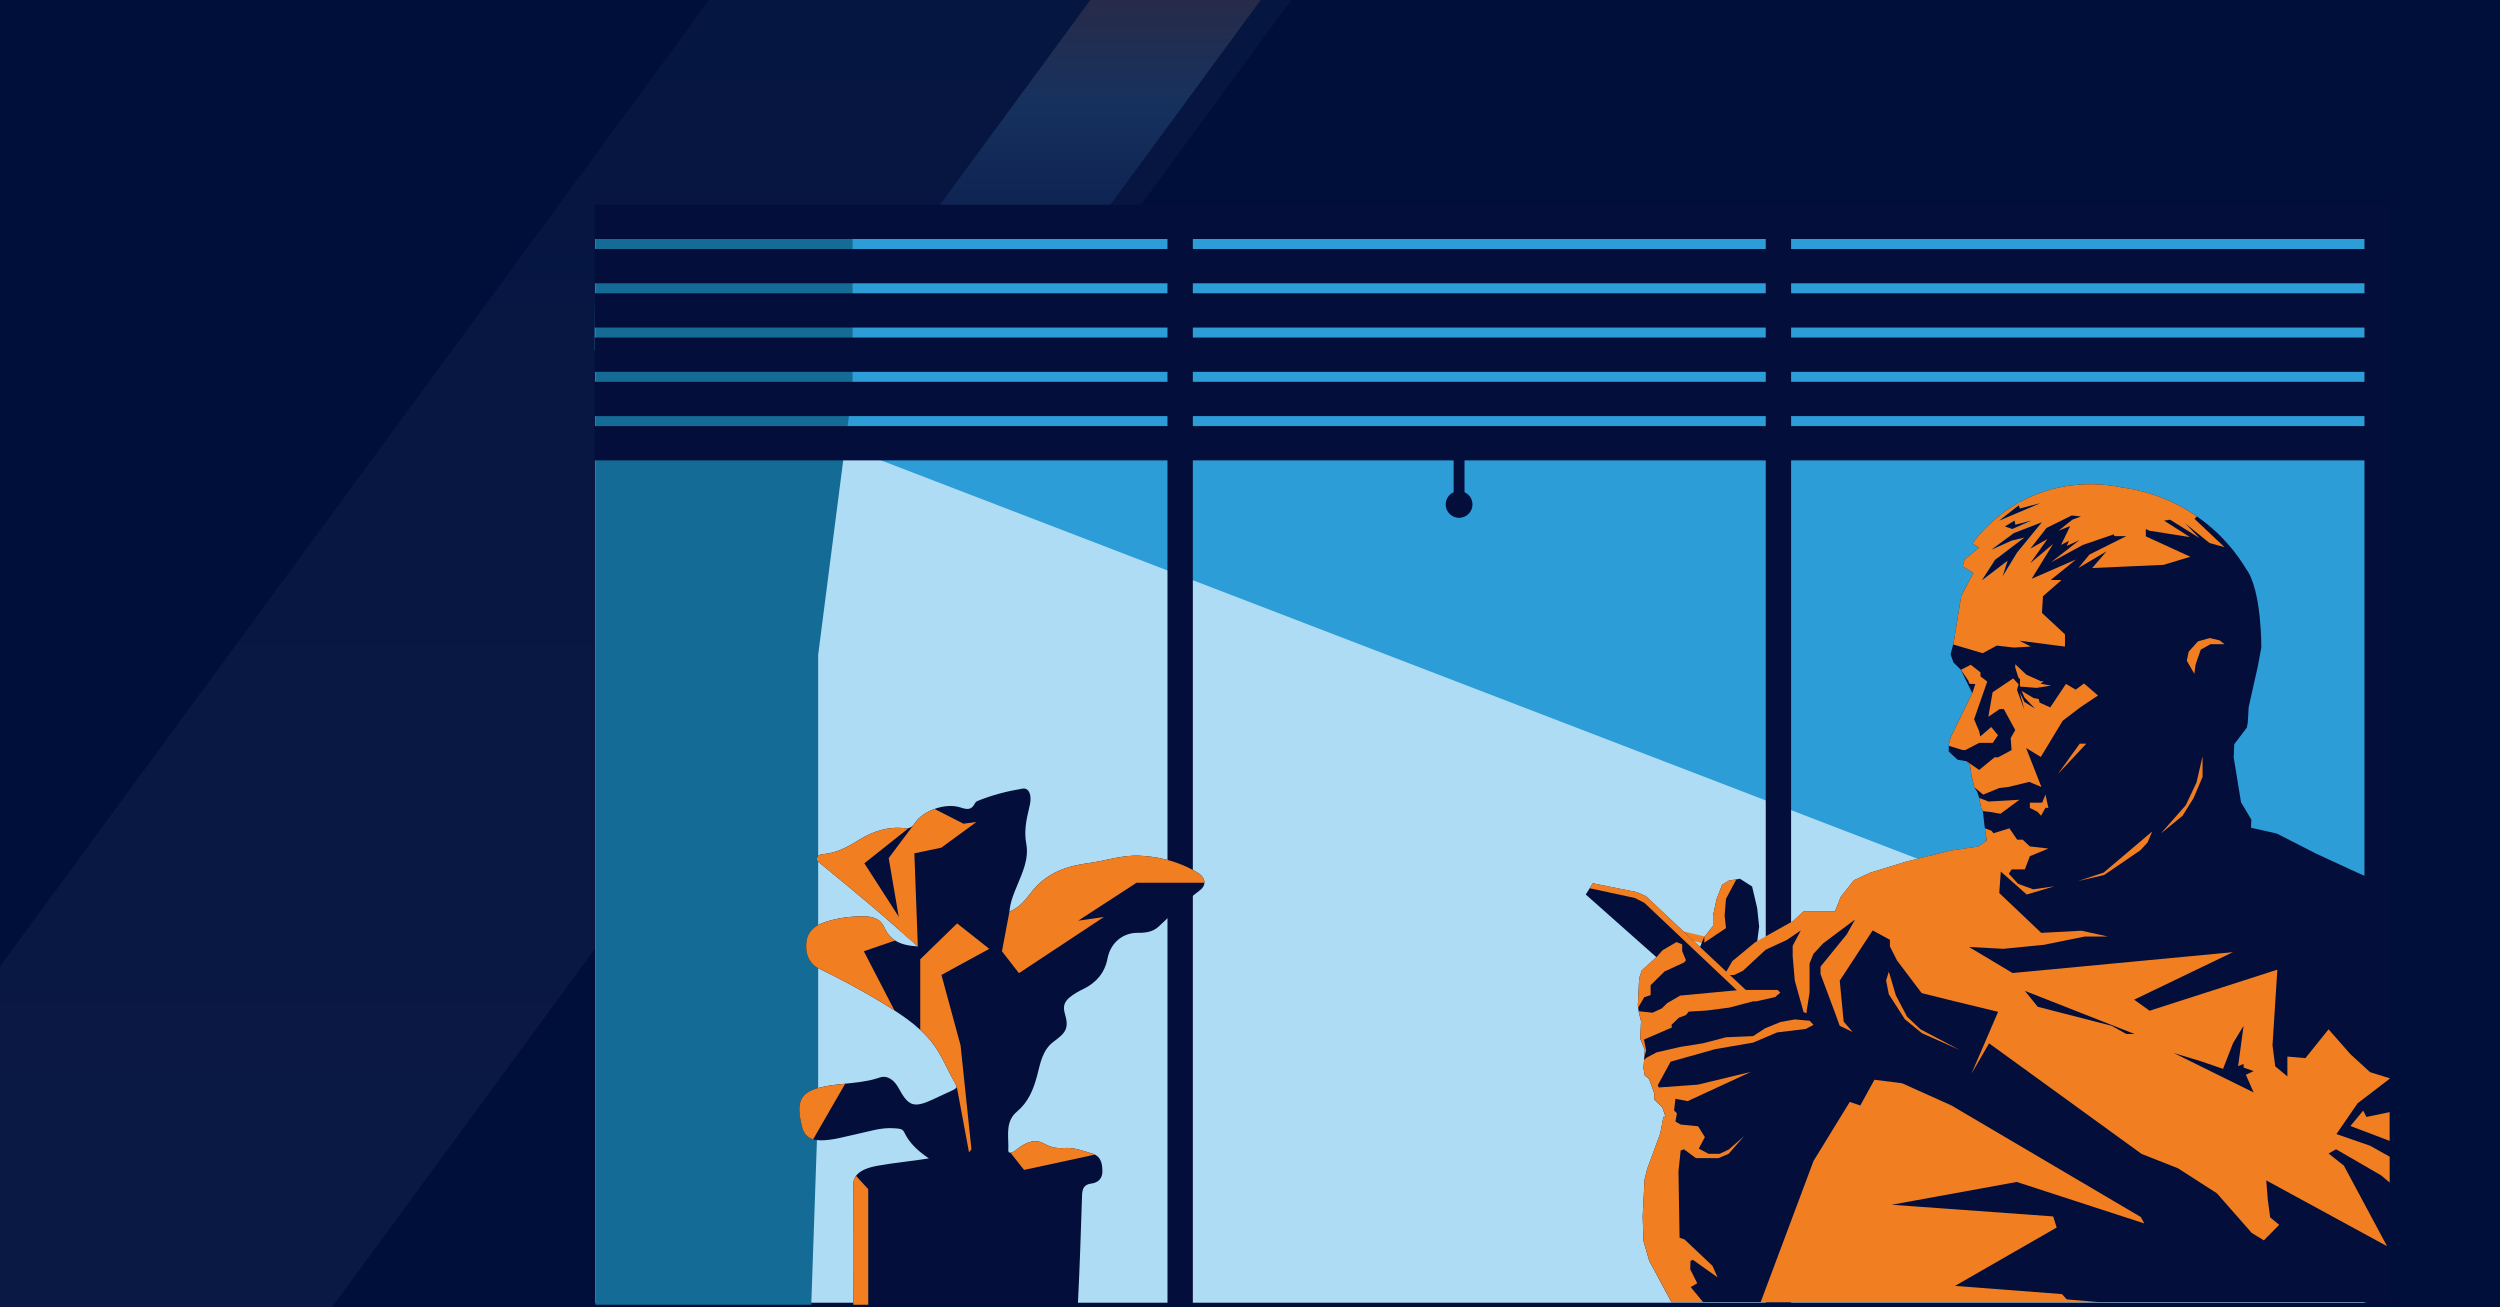
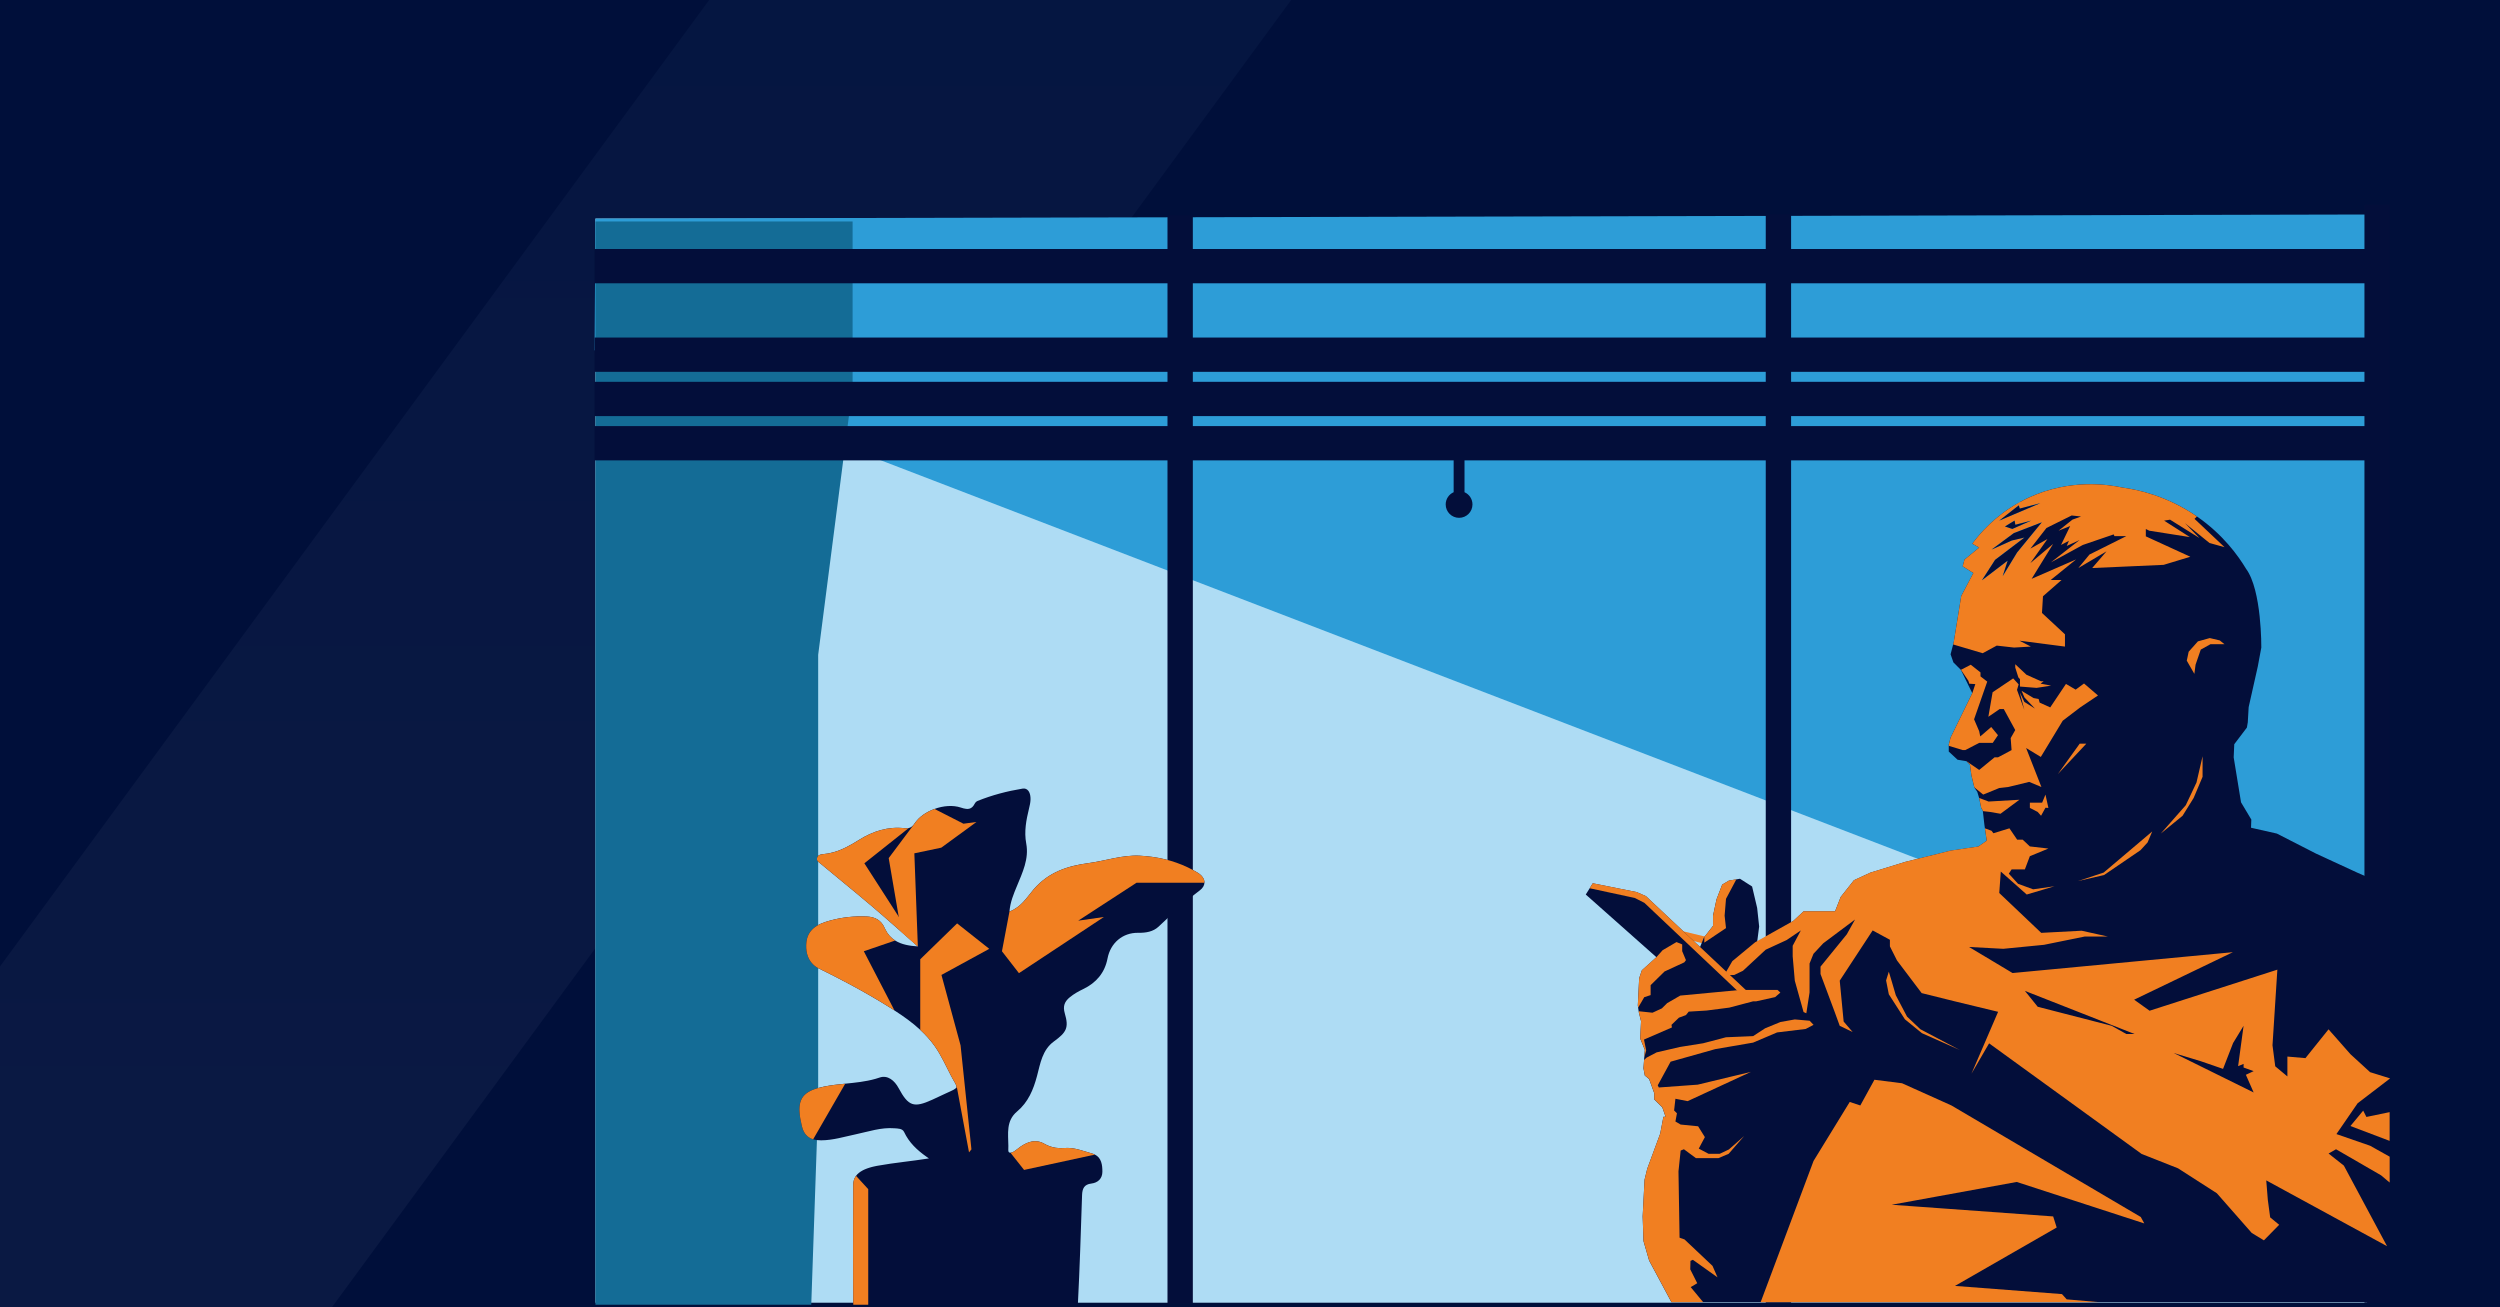
<svg xmlns="http://www.w3.org/2000/svg" width="700" height="366" viewBox="0 0 700 366" fill="none">
  <g clip-path="url(#clip0_140_404)">
    <rect width="700" height="366" fill="#000F3A" />
    <g clip-path="url(#clip1_140_404)">
      <path opacity="0.05" d="M92.954 366H-70L211.043 -17H374L92.954 366Z" fill="url(#paint0_linear_140_404)" />
      <g clip-path="url(#clip2_140_404)">
-         <path opacity="0.2" d="M290.678 84.888H242.974L317.759 -17H365.463L290.678 84.888Z" fill="url(#paint1_linear_140_404)" />
+         <path opacity="0.2" d="M290.678 84.888H242.974H365.463L290.678 84.888Z" fill="url(#paint1_linear_140_404)" />
      </g>
    </g>
    <g clip-path="url(#clip3_140_404)">
      <path d="M662.79 61.203H166.722V364.76H662.79V61.203Z" fill="#AEDCF4" />
      <path d="M166.722 61.203L166.477 98.075L664.544 289.512V60.056L166.722 61.203Z" fill="#2D9DD7" />
      <path d="M501.507 60.056H494.411V364.777H501.507V60.056Z" fill="#030E3A" />
      <path d="M669.14 57.327H662.044V364.763H669.14V57.327Z" fill="#030E3A" />
      <path d="M238.727 62.012V108.5L229.088 183.35V309.201L227.152 365.324H166.722V62.012H238.727Z" fill="#146C96" />
      <path d="M664.862 94.514H166.483V104.113H664.862V94.514Z" fill="#030E3A" />
-       <path d="M664.862 82.119H166.483V91.719H664.862V82.119Z" fill="#030E3A" />
      <path d="M664.862 69.722H166.483V79.321H664.862V69.722Z" fill="#030E3A" />
-       <path d="M664.862 57.327H166.483V66.926H664.862V57.327Z" fill="#030E3A" />
      <path d="M664.862 106.908H166.483V116.507H664.862V106.908Z" fill="#030E3A" />
      <path d="M664.862 119.306H166.483V128.905H664.862V119.306Z" fill="#030E3A" />
      <path d="M410.064 137.818V126.485H407.02V137.818C405.707 138.401 404.792 139.715 404.792 141.243C404.792 143.315 406.47 144.993 408.542 144.993C410.614 144.993 412.292 143.315 412.292 141.243C412.292 139.715 411.377 138.401 410.064 137.818Z" fill="#030E3A" />
      <path d="M333.993 60.331H326.897V365.052H333.993V60.331Z" fill="#030E3A" />
      <path d="M486.804 264.989L485.548 266.63L485.481 266.567L483.031 265.652L470.01 262.476L471.482 260.808L484.755 264.024L486.804 264.989Z" fill="#F17F21" />
      <path d="M492.229 310.266L490.747 312.756L489.775 315.293L485.946 319.965L485.481 316.563L477.358 327.12L475.564 330.25V330.257L473.78 333.367C473.78 333.367 473.031 335.459 472.278 337.737H469.609C470.899 334.617 473.419 330.907 473.419 330.907L475.557 328.009L486.47 313.224L484.639 307.756L484.53 301.433L483.986 299.609L484.205 296.718L484.848 287.928L486.791 285.676L487.007 286.717L489.255 288.395L488.436 298.697L489.56 299.155L490.84 298.747L489.716 305.243L492.216 310.266H492.229Z" fill="#F17F21" />
      <path d="M469.616 337.737C469.573 337.837 469.533 337.933 469.496 338.026V337.737H469.616Z" fill="#030E3A" />
      <path d="M669.096 301.91V248.301L660.084 244.361L648.562 239.046L637.527 233.403L630.285 231.768L630.371 229.477L627.49 224.652L625.431 212.062L625.593 208.382L629.131 203.716L629.38 202.248L629.625 198L632.178 186.634L633.167 181.318C633.167 181.318 633.332 165.207 628.883 159.245C626.721 155.654 622.48 149.682 615.139 144.606C606.723 138.79 598.483 137.082 594.176 136.496C590.486 135.713 579.809 133.956 568.18 139.268C567.219 139.709 566.304 140.169 565.432 140.66L575.396 138.827L573.552 145.01L561.383 163.145H554.165L555.614 155.041L559.43 145.014L565.432 140.664C558.505 144.483 554.291 149.464 552.242 152.232L554.165 153.323L550.05 156.689L549.549 158.569L552.537 160.449L549.148 166.878L547.059 179.737L546.877 180.45L546.164 183.205L546.959 185.48L549.048 187.559L552.238 194.087L546.164 206.512L546.018 207.072L545.945 207.351L545.653 208.478V210.441L548.123 212.729L550.594 213.137L551.582 214.118L551.631 214.48L551.996 217.145L552.809 220.478L552.812 220.484V220.494L553.641 221.725L554.161 223.442L554.735 226.247L555.179 226.957L555.199 227.129L555.617 230.826L555.776 231.947L556.277 235.405L553.916 237.04L546.124 238.184L543.107 238.947L542.473 239.106L535.702 240.78L533.491 241.327L523.706 244.341L519.1 246.467L515.39 251.159L513.815 255.181H504.992L502.123 257.86L492.004 263.782L492.037 263.517L492.07 263.235L492.564 259.428L492.004 254.223L490.588 248.221L487.192 246.049L486.178 246.222H486.171L484.095 246.576L483.154 247.137L482.557 247.491L482.209 247.694L480.624 251.819L479.646 256.391V259.239L477.311 262.237L477.199 262.383L477.076 262.539L476.463 264.07L476.018 265.168L474.284 263.54L471.442 260.871H471.439L460.849 250.917L458.285 249.793L445.977 247.322L445.105 248.725L444.014 250.469L463.793 268.016L459.715 271.69L458.962 273.938L458.584 281.511L458.677 282.148L458.829 283.163L458.889 283.537L459.489 285.935L459.26 290.809L460.543 293.959L460.384 296.147L460.338 296.797L460.169 299.128L460.543 301.154L461.75 302.129L463.186 306.105V307.832L465.451 310.077H465.454L466.359 312.703H465.756L464.851 317.428L461.227 327.253L460.474 330.326L459.947 340.599L460.175 347.496L461.757 352.97L468.004 364.625H669.093V302.066L669.219 301.97L669.093 301.93L669.096 301.91Z" fill="#030E3A" />
      <path d="M559.433 205.855L557.964 208.01H554.171L550.272 210.026H549.572L545.663 208.836V208.468L546.17 206.505L552.245 194.078L553.087 191.548L551.409 191.438L551.147 190.616L549.058 187.549L551.81 186.126L554.539 188.278V189.389L556.426 190.848L552.742 201.409L554.171 204.744L554.47 206.203L557.543 203.561L559.433 205.855Z" fill="#F17F21" />
      <path d="M587.439 194.731L582.458 198.073L577.561 201.803L571.43 211.943L567.315 209.449L571.596 220.362L568.177 218.933L562.292 220.362L559.782 220.65L555.295 222.487L552.818 220.468L552.003 217.135L551.592 214.108L550.604 213.127L554.171 215.58L558.465 212.062H559.433L563.24 210.026L562.991 206.667L564.268 204.419L561.058 198.531H559.908L556.738 200.699L557.928 193.832L563.691 189.949L565.216 191.624L564.762 193.179L566.818 198.779L565.544 193.872L566.818 196.531L569.792 198.411L566.861 195.304L566.039 193.424L569.414 195.463L570.813 195.712L571.102 196.733L574.063 198.073L578.469 191.501L581.182 193.096L583.529 191.378L587.439 194.731Z" fill="#F17F21" />
      <path d="M574.308 191.982L570.236 192.605L565.588 192.237V190.152L565.137 189.661L564.271 186.922V185.98L567.398 188.925L571.516 190.765L572.239 190.729C571.851 191.037 571.364 191.418 571.364 191.418L574.311 191.982H574.308Z" fill="#F17F21" />
      <path d="M565.435 223.93L560.143 227.852L557.162 227.338L555.206 227.119L555.186 226.947L554.745 226.237L554.171 223.429L556.804 224.43L565.435 223.93Z" fill="#F17F21" />
      <path d="M572.73 222.487L571.804 224.739H568.363V226.217L570.548 227.341L571.496 228.412L572.73 226.168L573.552 226.217L572.73 222.487Z" fill="#F17F21" />
      <path d="M622.851 180.373H618.939L616.213 181.889L614.754 186.126L614.423 188.683L612.297 184.989L612.828 182.482L615.417 179.581L618.736 178.659L621.528 179.316L622.851 180.373Z" fill="#F17F21" />
      <path d="M669.097 302.046L669.223 301.95L669.097 301.91L663.625 300.206L658.141 295.189L651.99 288.213L645.518 296.277L640.471 295.839V301.4L637.066 298.565L636.3 292.679L637.66 271.504L601.882 283.004L597.562 279.913L625.212 266.61L563.512 272.449L551.33 265.151L560.919 265.665L572.325 264.548L583.728 262.23H590.207L582.863 260.602L571.543 261.199L559.792 250.041L560.223 244.033L567.484 250.469L575.26 248.151L569.281 249.007L565.06 247.465L562.471 244.633L563.25 243.433H566.964L568.356 239.739L573.549 237.594L568.356 236.997L566.36 235.11H564.805L562.643 231.927L558.154 233.307L557.636 232.62L555.783 231.927L556.284 235.386L553.923 237.02L546.131 238.164L543.113 238.927L542.48 239.086L535.709 240.76L533.497 241.308L523.713 244.325L519.107 246.447L515.397 251.139L513.822 255.161H504.998L502.13 257.84L492.044 263.497L491.43 263.842L485.051 269.12L483.356 272.048L483.273 272.191L484.099 273.02H484.384L485.558 273L488.021 271.823L494.391 265.917L500.253 263.218L504.242 260.516L501.951 264.817V267.771L502.545 274.601L504.998 283.375L505.771 283.716L506.676 277.894V269.787L507.774 267.061L510.516 264.12L519.409 257.465L517.101 261.61L509.747 270.656V272.728L513.696 283.305L515.125 287.231L518.746 288.975L516.222 286.031L515.125 274.585L524.346 260.519L529.174 263.139V264.989L531.15 268.915L535.709 274.953L538.067 278.07L542.483 279.167L547.285 280.361L559.47 283.305L552.006 300.637L556.947 292.135L599.644 323.098L609.85 327.13L620.716 334.11L630.488 345.228L633.89 347.3L638.17 342.94L635.647 340.867L634.99 335.96L634.549 330.512L668.38 348.938L656.281 326.371L651.997 322.989L654.086 321.792L666.706 329.096L669.106 331.116V323.871L663.635 320.81L654.199 317.541L660.124 308.926L669.11 302.043L669.097 302.046ZM595.357 289.512L591.265 287.225L570.555 281.893L566.977 277.45L597.658 289.512H595.357ZM631.018 305.892L608.65 294.844L616.19 297.129L622.453 299.287L625.265 292.049L628.203 287.225L626.671 298.525L628.203 297.888V298.906L631.018 299.921L628.843 300.939L631.018 305.892Z" fill="#F17F21" />
      <path d="M528.869 272.075L528.106 274.522L528.869 278.401L533.371 285.404L538.126 289.284L548.743 294.009L537.702 288.186L533.965 284.645L530.822 278.657L529.634 274.605L528.869 272.075Z" fill="#F17F21" />
      <path d="M483.28 251.673L482.892 256.391L483.28 259.869L477.205 263.935V262.366L479.652 259.226V256.375L480.63 251.802L482.215 247.681L484.102 246.556L486.178 246.202H486.184L483.28 251.673Z" fill="#F17F21" />
      <path d="M489.152 277.506H486.553L460.424 252.793L457.722 251.427L445.109 248.712V248.708L445.984 247.306L458.289 249.779L460.855 250.903L489.152 277.506Z" fill="#F17F21" />
      <path d="M472.066 268.845L471.598 269.462L466.071 272.015L462.175 275.845V278.63L460.388 279.21L458.687 282.132L458.591 281.495L458.969 273.922L459.721 271.67L463.8 268L465.527 266.06L469.42 263.779L471.015 264.435V266.332L472.066 268.845Z" fill="#F17F21" />
      <path d="M498.506 277.914L497.037 279.19L491.725 280.371H490.87L484.208 282.132L477.855 282.951L472.845 283.256L472.066 284.224L470.093 284.953L468.017 286.956L468.137 287.685L460.318 291.081L460.928 294.118L460.391 296.131L460.553 293.939L459.27 290.789L459.496 285.915L458.892 283.518L458.839 283.146L462.702 283.557L465.328 282.344L466.794 280.885L470.461 278.763L487.202 277.184H497.713L498.506 277.914Z" fill="#F17F21" />
      <path d="M507.793 286.956L505.595 288.107L497.591 289.078L490.87 291.933L488.956 292.261L484.487 293.03L480.286 293.753L467.772 297.271L464.168 303.89L464.473 304.493L475.348 303.707L484.54 301.496L490.256 300.126L484.563 302.759L472.537 308.32L469.118 307.653L468.75 310.932L469.542 311.718L469.118 314.023L470.584 314.875L475.471 315.359L477.364 318.393L475.653 321.609L478.402 323.065H481.519L484.085 321.851L488.363 318.091L484.022 323.065L481.151 324.282H474.861L471.499 321.792L470.584 322.156L469.974 327.982L470.116 336.613L470.136 337.737L470.279 346.557L471.661 347.041L479.503 354.445L480.909 357.662L474.005 352.748L473.332 353.046L473.273 355.417L475.226 359.3L473.395 360.391L476.88 364.602H468.011L461.764 352.947L460.179 347.472L459.95 340.576L460.477 330.303L461.23 327.233L464.857 317.408L465.762 312.683H466.366L465.457 310.057L463.196 307.812V306.085L461.764 302.112H461.76L460.553 301.138L460.179 299.115V299.112L460.344 296.781L461.051 296.134L463.863 294.662L470.401 293.147L476.877 292.115L483.27 290.434L484.682 290.375L489.122 290.189L490.87 290.113L494.228 287.927L498.506 286.167L502.541 285.441L506.693 285.802L507.793 286.956Z" fill="#F17F21" />
      <path d="M578.675 363.819L587.704 364.602H492.985L507.793 325.061L517.923 308.548L520.887 309.53L524.837 302.331L532.576 303.313L535.709 304.722L542.48 307.763L546.406 309.53L599.419 340.761L600.403 342.562L564.679 330.947L542.48 334.995L535.709 336.229L529.674 337.329L535.709 337.767L542.48 338.254L574.885 340.599L575.873 343.702L547.394 360.056L577.355 362.347L578.675 363.819Z" fill="#F17F21" />
      <path d="M669.096 311.397V319.447L658.118 315.286L661.696 310.972L662.594 312.746L669.096 311.397Z" fill="#F17F21" />
      <path d="M581.838 246.699L589.133 245.011L599.329 238.061L601.328 235.876L602.628 232.799L589.033 244.315L581.838 246.699Z" fill="#F17F21" />
      <path d="M605.025 233.396L611.123 228.412L614.22 223.429L616.72 217.51V211.754L615.019 219.098L612.022 225.451L605.025 233.396Z" fill="#F17F21" />
      <path d="M584.169 208.226L576.188 216.754L582.316 208.226H584.169Z" fill="#F17F21" />
      <path d="M622.851 153.191L614.472 145.282L615.139 144.606C606.723 138.79 598.484 137.082 594.176 136.496C590.486 135.713 579.809 133.956 568.181 139.268C567.219 139.709 566.304 140.169 565.432 140.66C558.505 144.48 554.291 149.46 552.242 152.229L554.165 153.32L550.05 156.685L549.549 158.565L552.537 160.446L549.148 166.875L547.059 179.733L546.877 180.446L555.146 182.9L559.092 180.768L563.936 181.318L568.645 181.043L565.455 179.395L578.191 181.043V177.608L571.755 171.626L572.034 166.948L577.229 162.408H574.182L581.311 156.639L568.857 162.07L574.875 152.305L568.506 157.67L573.284 150.929L568.506 153.615L573.005 147.839L580.064 144.334L582.694 144.619L580.27 145.505L576.394 148.595L579.65 147.292L577.09 152.587L579.305 151.417L578.685 152.866L582.279 151.211L574.252 157.471L583.181 152.59L591.829 149.629L592.041 150.117H595.367L585.051 155.27L581.934 159.05L589.826 154.374L585.811 159.05L605.815 158.158L613.292 155.89L600.831 150.18V148.117L601.803 148.598L613.153 150.385L605.954 145.78L607.615 145.508L615.852 150.657L611.77 146.469L618.657 152.037L622.845 153.204L622.851 153.191ZM564.779 154.699L560.76 161.304L562.149 156.974L554.947 162.471L558.618 156.758L566.854 150.505L563.323 151.33L557.65 153.874L563.88 149.265L571.702 146.241L564.782 154.693L564.779 154.699ZM561.387 147.414L564.082 145.767L564.291 146.934L568.721 145.767L563.462 148.104L561.387 147.414ZM565.538 142.398L571.281 140.886L559.792 145.767L565.259 141.502L565.538 142.398Z" fill="#F17F21" />
      <path d="M564.082 145.767L564.291 146.934L568.718 145.767L563.462 148.104L561.386 147.414L564.082 145.767Z" fill="#030E3A" />
      <path d="M571.281 140.886L559.788 145.767L565.259 141.499L565.538 142.398L571.281 140.886Z" fill="#030E3A" />
      <path d="M571.699 146.251L564.775 154.703L560.76 161.304L562.146 156.974L554.944 162.471L558.615 156.765L566.851 150.511L563.32 151.337L557.646 153.88L563.873 149.271L571.699 146.251Z" fill="#030E3A" />
      <g clip-path="url(#clip4_140_404)">
        <path d="M337.243 247.171C337.214 247.917 336.798 248.66 335.945 249.305C331.828 252.414 328.143 255.958 324.396 259.463C322.882 260.88 320.862 261.218 318.733 261.185C314.293 261.106 310.922 264.078 310.104 268.382C309.339 272.368 306.956 275.169 303.353 276.914C302.015 277.559 300.75 278.256 299.589 279.195C298.092 280.412 297.542 281.689 298.144 283.754C299.318 287.74 298.638 289.033 295.119 291.583C291.846 293.955 291.297 297.755 290.365 301.27C289.352 305.096 287.903 308.598 284.797 311.2C281.619 313.87 282.315 317.441 282.341 320.845V320.851C282.348 321.234 282.341 321.62 282.322 321.993C282.289 322.582 282.577 322.772 282.933 322.766C283.192 322.759 283.489 322.648 283.731 322.514C284.444 322.118 285.049 321.529 285.729 321.067C287.815 319.66 289.996 318.865 292.422 320.259C293.435 320.838 294.498 321.205 295.6 321.375C296.375 321.499 297.179 321.516 297.997 321.447C300.747 321.208 303.245 322.272 305.795 322.982C306.079 323.06 306.338 323.162 306.57 323.28C308.404 324.196 308.679 326.192 308.666 328.1C308.659 329.959 307.469 331.167 305.56 331.399C303.591 331.628 303.042 332.784 302.98 334.62C302.646 344.834 302.323 355.052 301.803 365.26C301.796 365.404 301.79 365.544 301.777 365.685H238.923C238.9 363.581 238.887 361.48 238.88 359.372V359.349C238.848 353.677 238.858 348.012 238.88 342.347C238.887 338.802 238.903 335.251 238.91 331.714C238.91 331.455 238.93 331.203 238.969 330.967C238.979 330.899 238.992 330.833 239.011 330.771C239.018 330.725 239.024 330.679 239.037 330.637C239.047 330.578 239.067 330.526 239.077 330.473C239.1 330.411 239.116 330.346 239.139 330.28C239.194 330.143 239.247 330.008 239.312 329.871C239.345 329.802 239.381 329.74 239.413 329.675C239.449 329.606 239.485 329.54 239.525 329.478C239.58 329.4 239.642 329.311 239.698 329.23C239.704 329.22 239.711 329.207 239.721 329.197C239.924 328.915 240.172 328.667 240.463 328.428C240.764 328.182 241.101 327.963 241.47 327.76C241.565 327.711 241.66 327.662 241.758 327.609C241.853 327.567 241.954 327.515 242.055 327.469C242.153 327.423 242.261 327.38 242.363 327.338C242.484 327.285 242.608 327.236 242.732 327.194C242.82 327.158 242.912 327.128 243.004 327.096C243.131 327.056 243.259 327.011 243.389 326.971C243.507 326.935 243.635 326.896 243.756 326.86C243.844 326.834 243.932 326.814 244.024 326.785C244.092 326.765 244.161 326.749 244.23 326.729C244.354 326.7 244.481 326.667 244.606 326.641C244.854 326.582 245.106 326.523 245.364 326.474C245.508 326.444 245.655 326.415 245.806 326.395C250.498 325.548 255.236 325.135 260.101 324.356C259.875 324.206 259.653 324.055 259.434 323.898C256.785 322.029 254.542 319.932 253.149 316.963C252.672 315.958 251.472 316.001 250.449 315.919C246.702 315.618 243.21 316.849 239.629 317.601C236.415 318.275 233.26 319.28 229.912 319.293C229.088 319.297 228.336 319.202 227.675 318.999C226.122 318.521 225.053 317.431 224.572 315.51C224.533 315.343 224.487 315.176 224.451 315.009C223.137 309.452 223.827 306.745 227.391 305.22C228.326 304.818 229.46 304.497 230.804 304.225C232.737 303.836 234.689 303.63 236.644 303.433C239.495 303.145 242.353 302.87 245.152 302.072C245.521 301.967 245.901 301.846 246.277 301.718C248.556 300.939 250.465 302.533 251.623 304.687C254.353 309.756 255.857 310.273 261.02 307.93C262.275 307.357 263.508 306.749 264.773 306.179C266.742 305.282 267.611 304.945 267.778 304.445C267.964 303.885 267.271 303.122 266.254 301.162C264.822 298.383 263.528 295.487 261.739 292.947C260.539 291.249 259.159 289.733 257.658 288.352C255.451 286.31 252.983 284.559 250.442 282.923C249.994 282.631 249.546 282.347 249.098 282.065C245.407 279.745 241.634 277.585 237.792 275.529C235.019 274.044 232.214 272.617 229.382 271.229C229.375 271.229 229.372 271.226 229.362 271.222C228.659 270.879 228.068 270.453 227.58 269.966C225.998 268.375 225.517 266.097 225.792 263.728C225.919 262.582 226.312 261.63 226.897 260.854C227.898 259.525 229.451 258.671 231.226 258.108C234.538 257.058 237.913 256.56 241.385 256.587C241.797 256.587 242.216 256.596 242.637 256.613C245.024 256.711 246.76 257.68 247.679 259.794H247.683L247.853 260.164C248.556 261.61 249.507 262.628 250.635 263.338C250.658 263.358 250.684 263.371 250.707 263.387C252.463 264.477 254.647 264.847 256.991 265.001C255.442 263.643 253.905 262.275 252.361 260.913H252.358C251.796 260.416 251.237 259.918 250.674 259.427H250.671C248.618 257.611 246.564 255.817 244.481 254.047C241.588 251.586 238.655 249.164 235.722 246.752C234.103 245.416 232.482 244.084 230.866 242.739C230.52 242.455 230.18 242.167 229.836 241.885C229.307 241.44 228.493 241.054 228.803 240.131C229.032 239.427 229.719 239.211 230.36 239.169C231.396 239.093 232.39 238.91 233.348 238.638C235.908 237.925 238.227 236.609 240.512 235.176C244.436 232.725 248.67 231.35 253.365 231.903C253.725 231.942 254.049 231.939 254.34 231.877L254.428 231.857H254.434C254.948 231.733 255.366 231.458 255.749 231.016H255.752C255.873 230.866 255.991 230.712 256.105 230.538C257.276 228.768 259.355 227.334 261.67 226.496C264.106 225.609 266.804 225.384 268.988 226.104C269.563 226.293 270.08 226.447 270.554 226.487C271.156 226.549 271.682 226.447 272.146 226.055C272.199 226.015 272.248 225.966 272.3 225.917C272.519 225.701 272.722 225.416 272.912 225.04C273.072 224.729 273.376 224.405 273.693 224.274C277.764 222.628 281.995 221.522 286.317 220.812C287.024 220.694 287.547 220.942 287.91 221.394C288.211 221.764 288.4 222.275 288.485 222.841C288.547 223.224 288.557 223.593 288.544 223.967C288.508 224.781 288.318 225.587 288.122 226.392C287.347 229.612 286.71 232.81 287.347 236.197C288.155 240.497 286.288 244.327 284.712 248.162C283.816 250.339 282.884 252.499 282.645 255.232C285.945 253.972 287.485 251.304 289.322 249.141C289.378 249.069 289.44 249.003 289.502 248.925C293.612 244.212 298.847 242.458 304.768 241.669C309.565 241.028 314.228 239.345 319.135 239.594C323.854 239.84 328.382 240.851 332.6 242.87H332.603C333.094 243.103 333.581 243.348 334.062 243.613C334.493 243.849 334.925 244.098 335.35 244.353C336.609 245.119 337.289 246.14 337.24 247.161L337.243 247.171Z" fill="#030E3A" />
        <path d="M318.226 247.171L301.901 257.788L309.094 256.754L285.304 272.486L280.546 266.353L282.649 255.238C285.948 253.978 287.488 251.311 289.325 249.148C289.381 249.076 289.443 249.01 289.505 248.932C293.615 244.219 298.85 242.465 304.772 241.676C309.568 241.034 314.231 239.352 319.139 239.601C323.857 239.846 328.385 240.858 332.603 242.877H332.607C333.097 243.109 333.584 243.355 334.065 243.62C334.496 243.856 334.928 244.104 335.353 244.36C336.612 245.125 337.292 246.147 337.243 247.168H318.226V247.171Z" fill="#F17F21" />
        <path d="M236.657 303.443L227.685 319.009C226.132 318.531 225.063 317.441 224.582 315.52C224.543 315.353 224.497 315.186 224.461 315.019C223.147 309.462 223.837 306.755 227.401 305.23C228.336 304.828 229.47 304.507 230.814 304.235C232.746 303.846 234.699 303.64 236.654 303.443H236.657Z" fill="#F17F21" />
        <path d="M306.564 323.29L286.739 327.58L282.93 322.769C283.188 322.763 283.486 322.651 283.728 322.517C284.441 322.121 285.046 321.532 285.726 321.071C287.812 319.663 289.993 318.868 292.419 320.262C293.432 320.842 294.495 321.208 295.597 321.378C296.372 321.503 297.176 321.519 297.994 321.45C300.743 321.211 303.241 322.275 305.792 322.985C306.076 323.064 306.335 323.165 306.567 323.283L306.564 323.29Z" fill="#F17F21" />
        <path d="M250.642 263.348L241.869 266.35L250.452 282.923C250.004 282.635 249.556 282.35 249.108 282.069C245.417 279.748 241.643 277.588 237.801 275.533C235.029 274.047 232.223 272.62 229.392 271.233C229.385 271.233 229.382 271.229 229.372 271.226C228.669 270.882 228.077 270.457 227.59 269.969C226.008 268.379 225.527 266.101 225.802 263.731C225.929 262.586 226.322 261.633 226.907 260.858C227.907 259.529 229.46 258.675 231.236 258.112C234.548 257.061 237.922 256.564 241.395 256.59C241.807 256.59 242.225 256.6 242.647 256.616C245.034 256.714 246.77 257.683 247.689 259.797H247.692L247.862 260.167C248.565 261.614 249.517 262.632 250.645 263.342L250.642 263.348Z" fill="#F17F21" />
        <path d="M276.992 265.675L263.606 272.983L268.962 292.715L272.003 321.827L271.323 322.655L267.988 304.775L267.788 304.455C267.974 303.895 267.281 303.132 266.264 301.172C264.832 298.393 263.537 295.497 261.749 292.957C260.549 291.259 259.169 289.743 257.668 288.362V268.598L267.991 258.55L276.996 265.679L276.992 265.675Z" fill="#F17F21" />
        <path d="M243.105 332.967V365.695H238.923C238.9 363.591 238.887 361.49 238.881 359.382V359.359C238.848 353.687 238.858 348.022 238.881 342.357C238.887 338.812 238.904 335.261 238.91 331.724C238.91 331.465 238.93 331.213 238.969 330.977C238.979 330.909 238.992 330.843 239.011 330.781C239.018 330.735 239.024 330.689 239.038 330.647C239.047 330.588 239.067 330.536 239.077 330.483C239.1 330.421 239.116 330.356 239.139 330.29C239.195 330.153 239.247 330.018 239.312 329.881C239.345 329.812 239.381 329.75 239.414 329.685C239.45 329.616 239.486 329.55 239.525 329.488C239.58 329.41 239.642 329.321 239.698 329.24L243.102 332.964L243.105 332.967Z" fill="#F17F21" />
        <path d="M256.998 265.008C255.448 263.649 253.911 262.281 252.368 260.92H252.365C251.802 260.423 251.243 259.925 250.681 259.434H250.677C248.624 257.618 246.571 255.824 244.488 254.054C241.594 251.592 238.661 249.171 235.728 246.759C234.11 245.423 232.488 244.091 230.873 242.746C230.526 242.461 230.186 242.173 229.843 241.892C229.313 241.447 228.499 241.061 228.81 240.138C229.039 239.434 229.725 239.218 230.366 239.176C231.403 239.1 232.397 238.917 233.355 238.645C235.915 237.932 238.233 236.616 240.518 235.183C244.442 232.731 248.676 231.357 253.372 231.91C253.731 231.949 254.055 231.946 254.346 231.884L254.434 231.864L242.023 241.725L256.998 265.004V265.008Z" fill="#F17F21" />
        <path d="M263.56 237.346L256.017 238.93L256.998 265.008L252.365 260.92L248.837 240.269L255.752 231.026H255.755C255.876 230.876 255.994 230.722 256.109 230.548C257.279 228.778 259.359 227.344 261.674 226.506L269.766 230.64L273.418 230.152L263.56 237.343V237.346Z" fill="#F17F21" />
      </g>
    </g>
  </g>
  <defs>
    <linearGradient id="paint0_linear_140_404" x1="151.999" y1="366" x2="151.999" y2="-17" gradientUnits="userSpaceOnUse">
      <stop stop-color="#CEDAEB" />
      <stop offset="0.16" stop-color="#C4D3E8" />
      <stop offset="0.42" stop-color="#ABC3E0" />
      <stop offset="0.75" stop-color="#82A9D3" />
      <stop offset="1" stop-color="#5F93C8" />
    </linearGradient>
    <linearGradient id="paint1_linear_140_404" x1="304.217" y1="84.888" x2="304.217" y2="-17" gradientUnits="userSpaceOnUse">
      <stop stop-color="#061A5C" />
      <stop offset="0.56" stop-color="#5A9CD2" />
      <stop offset="1" stop-color="#E4682B" />
    </linearGradient>
    <clipPath id="clip0_140_404">
      <rect width="700" height="366" fill="white" />
    </clipPath>
    <clipPath id="clip1_140_404">
      <rect width="444" height="383" fill="white" transform="translate(-70 -17)" />
    </clipPath>
    <clipPath id="clip2_140_404">
      <rect width="122.488" height="101.888" fill="white" transform="translate(242.974 -17)" />
    </clipPath>
    <clipPath id="clip3_140_404">
      <rect width="535.775" height="307.997" fill="white" transform="translate(152.225 57.327)" />
    </clipPath>
    <clipPath id="clip4_140_404">
      <rect width="113.4" height="144.9" fill="white" transform="translate(223.846 220.795)" />
    </clipPath>
  </defs>
</svg>